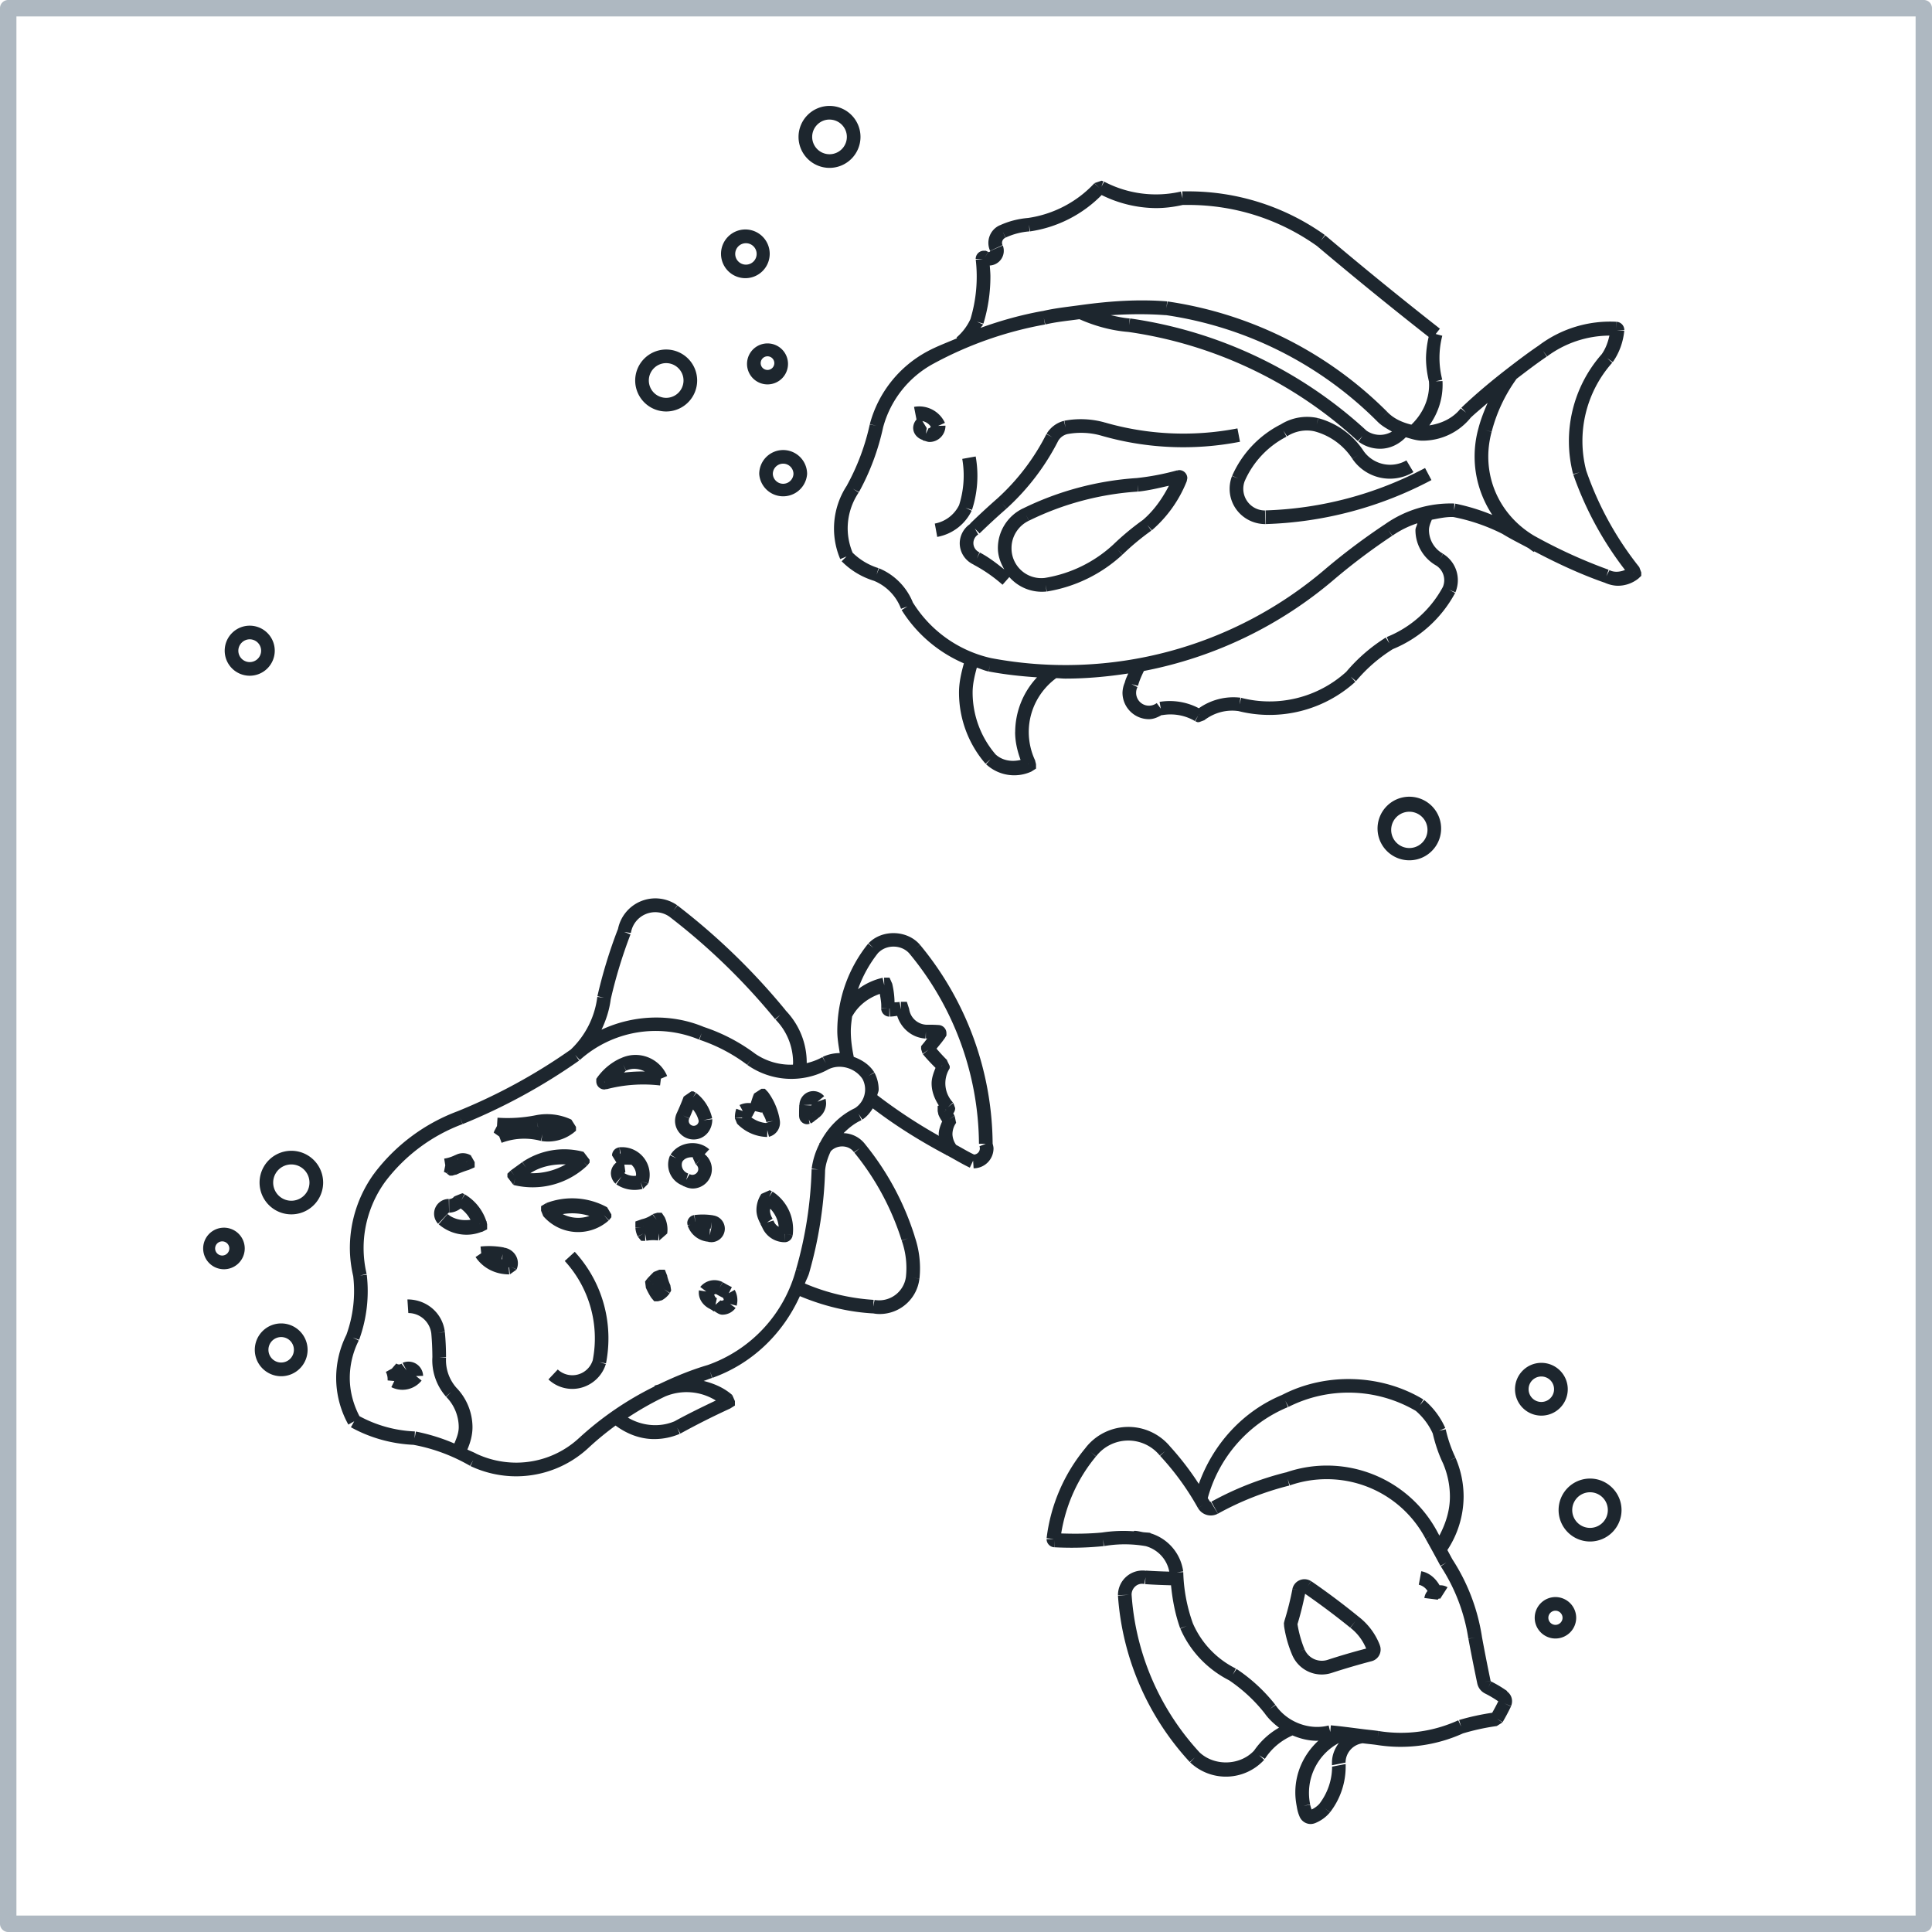
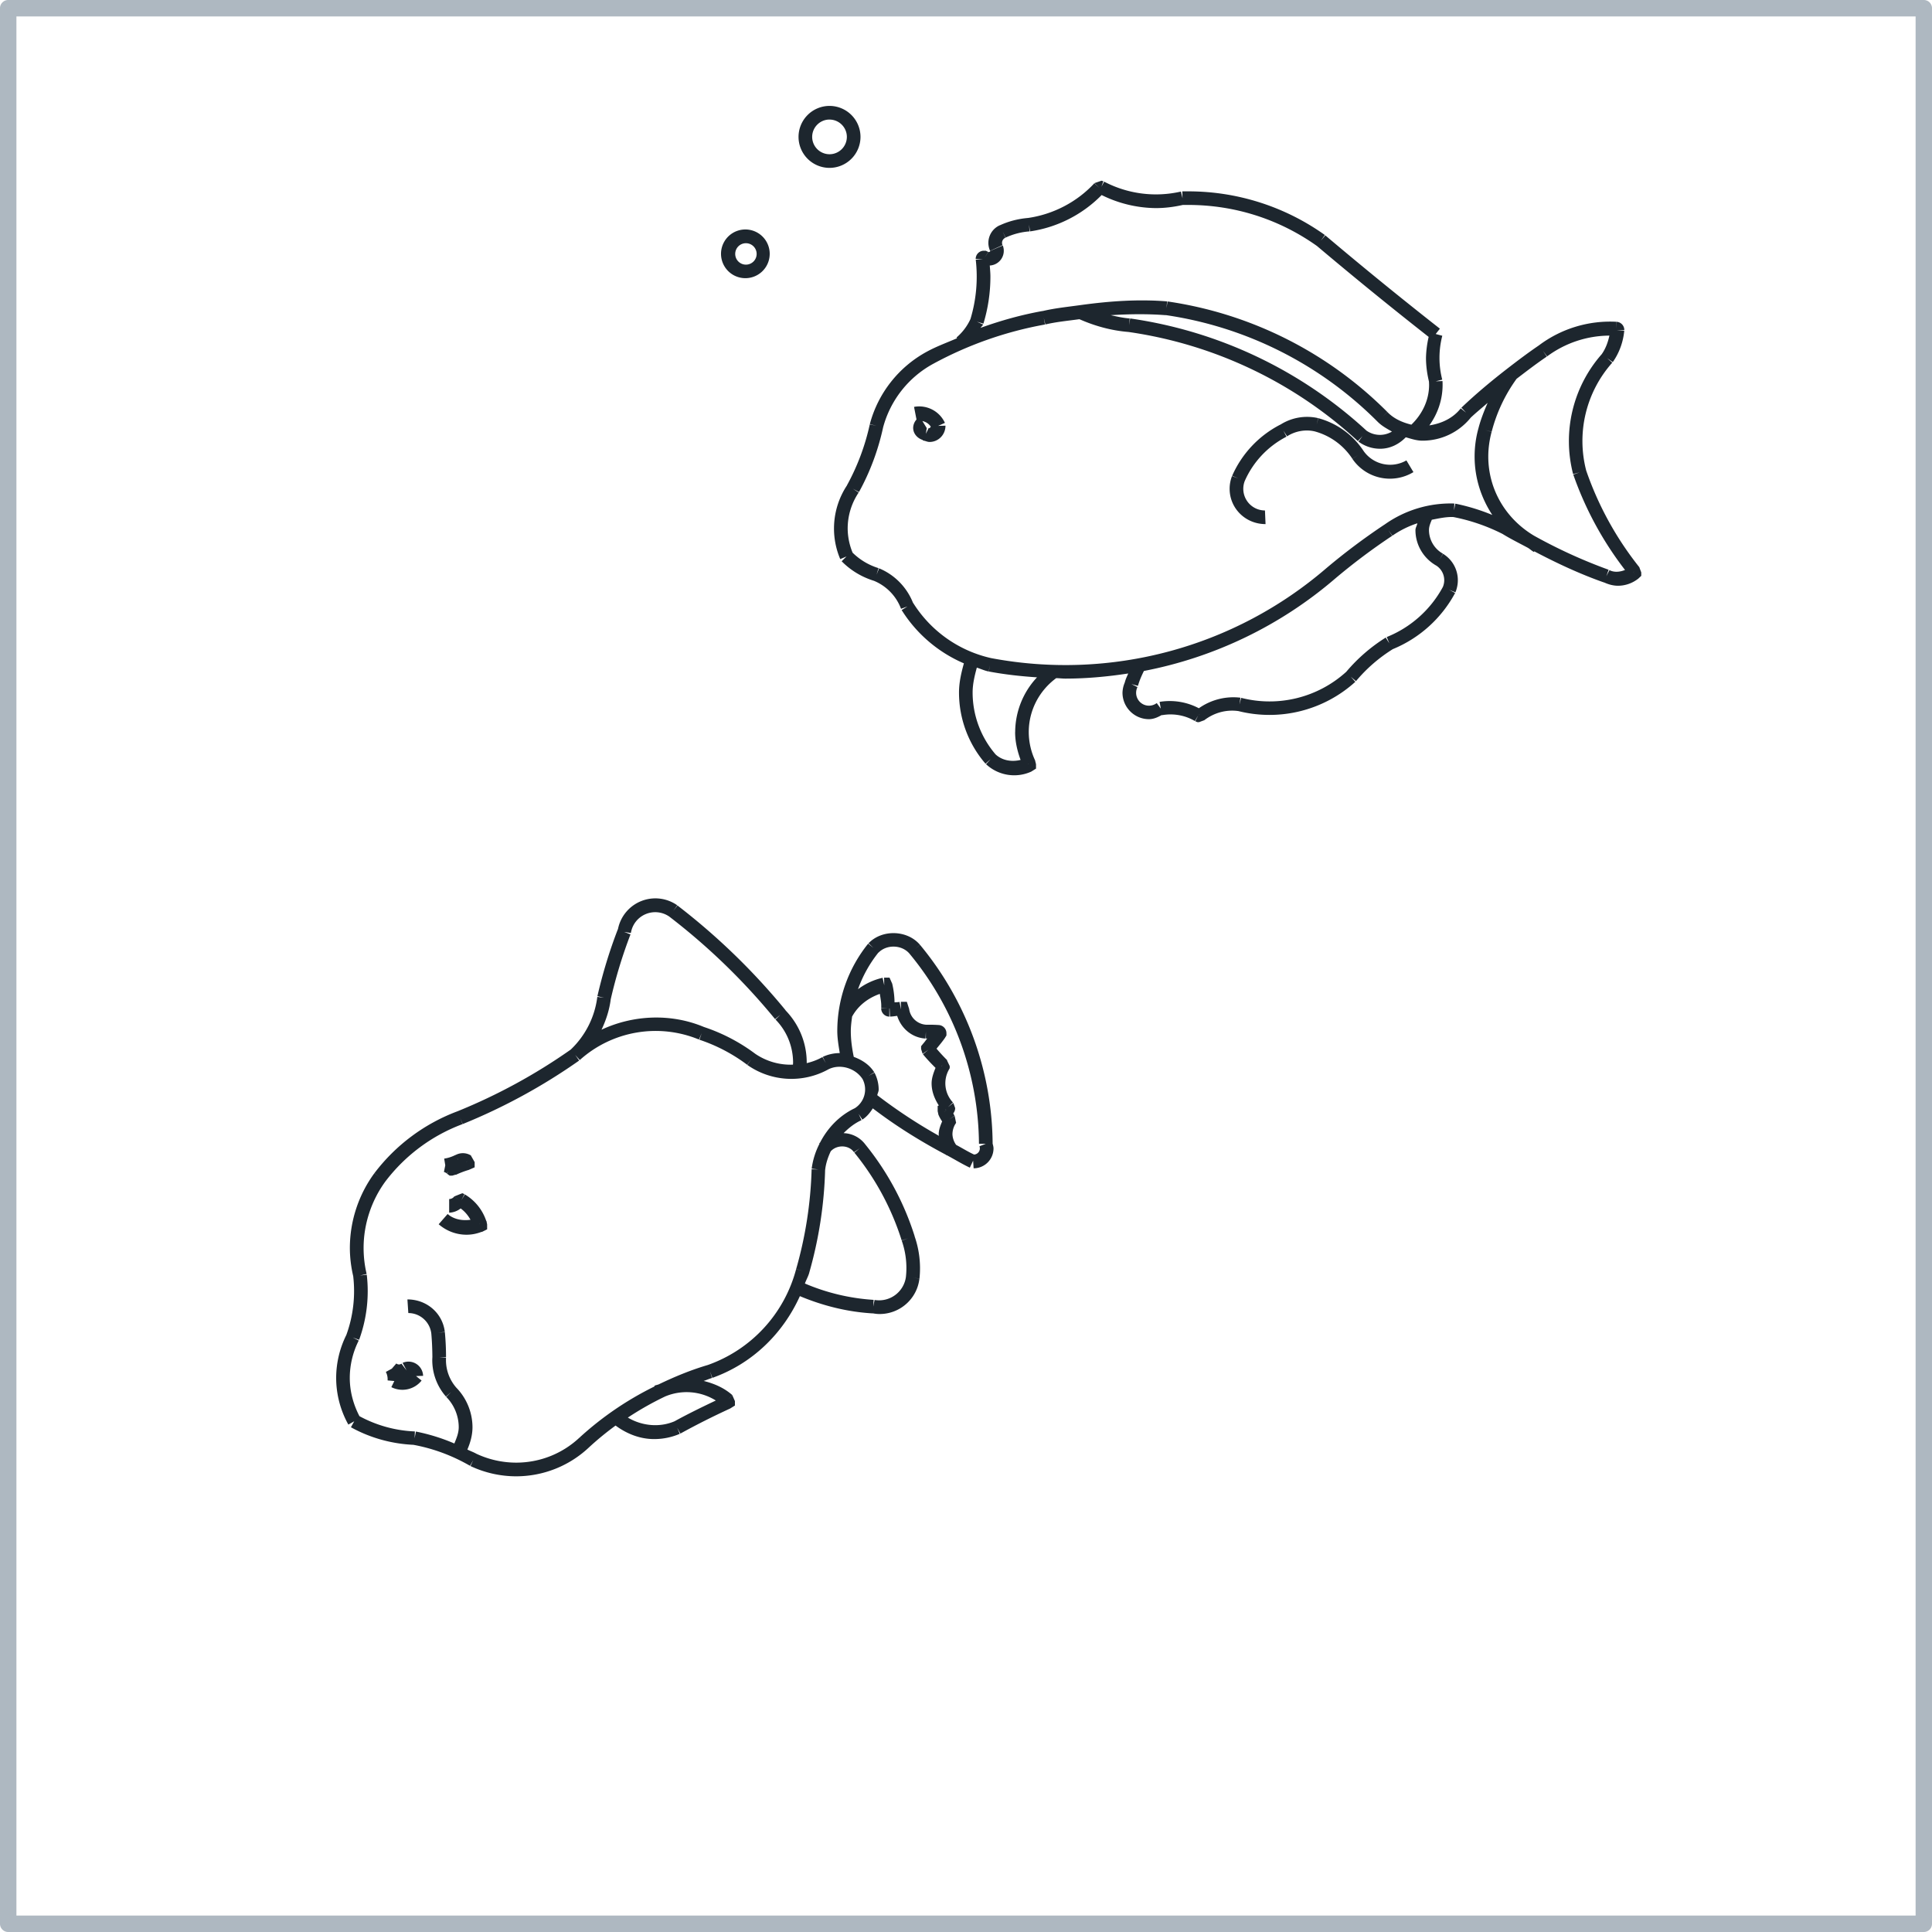
<svg xmlns="http://www.w3.org/2000/svg" fill="none" viewBox="0 0 66 66" height="66" width="66">
-   <path fill="#1D262E" d="M43.244 17.903A12.91 12.91 0 0 0 48.9 16.4l-.218-.412a12.43 12.43 0 0 1-5.451 1.448l.014.466v.002zM8.867 40.4a1.086 1.086 0 1 0 2.172-.003 1.086 1.086 0 0 0-2.172.003zm1.085-.621a.62.62 0 1 1 0 1.24.62.62 0 0 1 0-1.24zM9.606 45.21a.902.902 0 1 0 .902.902.904.904 0 0 0-.902-.902zm0 1.336a.435.435 0 1 1-.002-.87.435.435 0 0 1 .002.87zM7.592 43.357a.71.71 0 1 0-.002-1.415.71.71 0 0 0 .002 1.415zm0-.95c.134 0 .242.11.242.242a.243.243 0 0 1-.242.242.243.243 0 0 1-.243-.242c0-.132.108-.242.243-.242zM8.53 23.084a.856.856 0 0 0 .856-.854.855.855 0 1 0-.855.854zm0-1.244a.389.389 0 1 1-.388.39c0-.213.176-.39.388-.39zM17.846 39.698l.13.194-.137-.19-.391.283.123.168-.127-.164-.11.106v.116l.205.268.061-.226-.055.228a2.71 2.71 0 0 0 2.509-.658l-.114-.121.119.117.082-.102v-.097l-.205-.269-.064.233.064-.235a2.555 2.555 0 0 0-2.09.349zm.273.38c.36-.235.78-.311 1.207-.302a2.28 2.28 0 0 1-1.207.302zM19.293 43.077a3.909 3.909 0 0 1 .956 3.39.73.73 0 0 1-1.195.317l-.319.339c.222.209.513.324.817.324.521 0 .993-.35 1.144-.85l-.224-.067.23.045c.055-.28.083-.567.083-.854 0-1.1-.408-2.148-1.15-2.957l-.342.313z" />
  <path fill="#1D262E" d="m11.898 48.667.203-.114-.113.204c.65.361 1.386.566 2.134.6.682.126 1.332.369 1.934.717l.112-.194-.095.203a3.675 3.675 0 0 0 1.554.35c.932 0 1.821-.353 2.498-.992.287-.265.588-.511.904-.742.383.283.834.462 1.317.462.304 0 .598-.06.876-.179l-.088-.207.109.198c.548-.302 1.12-.59 1.7-.856l.163-.102v-.151l-.091-.207-.143.158.141-.16c-.278-.246-.619-.391-.975-.48.096-.03.187-.073.284-.101l-.066-.224.079.22c1.355-.481 2.408-1.504 2.99-2.792.791.33 1.626.54 2.49.59v-.003c.077.015.156.024.234.024.697 0 1.282-.522 1.36-1.211l-.23-.028.232.026a3.328 3.328 0 0 0-.166-1.44v-.008a9.496 9.496 0 0 0-1.684-3.131l-.002-.004a.03.03 0 0 1-.008-.013h-.003a.961.961 0 0 0-.73-.37c.18-.18.377-.338.612-.444l-.097-.213.127.194c.153-.099.263-.237.356-.384.785.6 1.625 1.122 2.496 1.584l.009.017.01-.007c.267.141.527.303.8.432l.112-.239.017.261a.68.68 0 0 0 .68-.678c0-.056-.016-.11-.03-.164a10.763 10.763 0 0 0-2.48-6.791l-.179.149.177-.151c-.432-.51-1.295-.535-1.757-.053l.167.16-.18-.147a4.762 4.762 0 0 0-1.055 2.982c0 .254.044.505.085.757-.2 0-.402.045-.58.129l.101.21-.113-.203c-.168.095-.35.162-.537.207v-.017c0-.669-.257-1.3-.721-1.783h.002s-.008-.011-.013-.015V34.5a22.528 22.528 0 0 0-3.683-3.567l-.142.184.133-.192a1.302 1.302 0 0 0-2.026.824h-.004c-.287.744-.52 1.512-.697 2.283l.227.052-.23-.028a2.99 2.99 0 0 1-.909 1.8 19.384 19.384 0 0 1-3.867 2.107 6.348 6.348 0 0 0-2.836 2.111l.186.14-.188-.138a4.334 4.334 0 0 0-.839 2.552c0 .324.04.65.114.967a4.384 4.384 0 0 1-.235 2.01 3.303 3.303 0 0 0-.347 1.462c0 .56.144 1.11.414 1.595v.004zm12.955-.757v-.005l-.01-.015.01.02zm-.399-.067c-.479.228-.956.46-1.41.71-.52.222-1.119.157-1.596-.126.408-.27.833-.511 1.275-.722a1.89 1.89 0 0 1 1.733.14l-.002-.002zm4.72-8.482.193-.132-.181.147a9.046 9.046 0 0 1 1.616 2.997l.222-.069-.22.077a2.814 2.814 0 0 1 .143 1.245.924.924 0 0 1-1.07.782l-.046.228.013-.231a7.107 7.107 0 0 1-2.347-.558c.043-.124.112-.238.148-.367v-.003c.326-1.14.509-2.317.542-3.5.024-.23.097-.444.192-.647.209-.23.617-.224.794.032h.002zm3.082-1.384.04-.02v.003l-.04.017zm.04-.064.017-.01.006.014-.02-.006-.002.002zm-2.286-5.369c.28-.287.797-.274 1.06.035a10.296 10.296 0 0 1 2.373 6.495h.233l-.216.084a.21.21 0 0 1-.184.283c-.212-.098-.41-.223-.614-.331a.674.674 0 0 1-.125-.358c0-.115.03-.231.086-.332l.039-.063-.05-.239-.183.127.179-.132c-.019-.024-.028-.054-.043-.08a.274.274 0 0 0 .065-.18l-.063-.176-.185.147.172-.162a.955.955 0 0 1-.144-1.11l.034-.063v-.07l-.092-.192.006-.008a6.564 6.564 0 0 1-.365-.395c.099-.12.197-.236.285-.363l.054-.088v-.078a.28.28 0 0 0-.257-.278 4.524 4.524 0 0 0-.319-.011h-.116a.623.623 0 0 1-.583-.542l-.078-.24h-.205l.005.258-.05-.255c-.056.011-.113.011-.17.015a2.969 2.969 0 0 0-.078-.63v-.004l-.093-.21h-.186l.005.26-.056-.255a2.201 2.201 0 0 0-.84.39c.16-.451.395-.876.699-1.255v.006zm2.184 3.845-.026.032h-.006l.032-.032zm-3.086-1.659c.207-.378.548-.637.948-.777.02.134.049.266.049.403v.085l.235.008h-.237c0 .154.125.28.278.28v-.278h.009l.013.277c.084 0 .164-.015.246-.024.134.429.507.747.967.775l.013-.233v.231h.045c-.046.058-.087.12-.138.176l-.07.087v.097l.052.162.197-.138-.186.153c.13.16.277.315.43.466-.069.172-.134.349-.134.531 0 .274.1.526.246.753l-.039.019v.177l.022.097h-.005l.009.019v.003c.034.084.078.159.127.231-.062.144-.118.291-.118.448 0 .015.008.028.008.043a17.616 17.616 0 0 1-2.106-1.387c.011-.065.048-.123.048-.192 0-.2-.05-.4-.143-.578l-.205.11.197-.123c-.166-.263-.42-.423-.7-.527-.06-.29-.101-.584-.101-.876 0-.166.022-.328.043-.49v-.008zm-8.25-.59h.005c.171-.75.399-1.497.676-2.22l-.218-.084.231.037a.842.842 0 0 1 1.312-.561 21.923 21.923 0 0 1 3.614 3.502l.18-.147-.165.162c.388.397.6.922.6 1.476 0 .022-.004.043-.004.065a2.14 2.14 0 0 1-1.287-.37 6.167 6.167 0 0 0-1.741-.912s-.008-.004-.011-.004c-.002 0-.004 0-.006-.002-1.126-.47-2.41-.413-3.495.094.155-.327.267-.671.314-1.033l-.004-.004zM12.05 45.69l.218.08a4.847 4.847 0 0 0 .261-2.224l-.231.028.227-.053a3.85 3.85 0 0 1-.104-.889c0-.814.267-1.621.747-2.275a5.892 5.892 0 0 1 2.632-1.955l-.082-.218.088.216a19.977 19.977 0 0 0 3.979-2.17l-.135-.191.157.173a3.876 3.876 0 0 1 4.07-.7l.092-.213-.075.22a5.735 5.735 0 0 1 1.63.855l.14-.186-.134.192a2.616 2.616 0 0 0 2.775.147c.396-.194.917-.041 1.162.337a.761.761 0 0 1-.263.993c-.524.248-.93.672-1.19 1.176-.009.01-.022.014-.029.023l.013.01a2.584 2.584 0 0 0-.27.858l.23.026-.232-.005a13.733 13.733 0 0 1-.528 3.407l.232.065-.233-.062a4.76 4.76 0 0 1-3.016 3.275c-.578.17-1.133.4-1.675.66-.05.022-.105.026-.153.052l.01.019a10.909 10.909 0 0 0-2.552 1.737l.158.171-.16-.17c-.591.56-1.364.867-2.179.867a3.22 3.22 0 0 1-1.357-.304c-.098-.056-.207-.093-.307-.143.104-.242.175-.498.175-.764a1.95 1.95 0 0 0-.552-1.35 1.427 1.427 0 0 1-.354-.94c0-.03 0-.059.002-.089l-.233-.018h.233c0-.283-.013-.569-.04-.85l-.232.02.231-.027c-.073-.634-.61-1.111-1.278-1.111l.031.466c.401 0 .736.3.785.697.024.27.035.537.037.805-.002.037-.004.07-.004.106 0 .459.166.9.468 1.245l.175-.153-.166.164c.27.272.427.65.427 1.035 0 .195-.074.376-.15.557a6.475 6.475 0 0 0-1.314-.408l-.043.229.009-.233a4.331 4.331 0 0 1-1.894-.522c-.21-.402-.33-.85-.33-1.306 0-.44.107-.884.306-1.277l-.207-.106.002.002z" />
  <path fill="#1D262E" d="m13.238 47.157.233.021-.102.209a.837.837 0 0 0 1.033-.225l-.19-.154.242-.007a.5.5 0 0 0-.7-.444l.135.258-.175-.231a.14.14 0 0 1-.175-.006l-.153.177-.205.112c.039.074.061.16.061.248v.044l-.004-.002zM15.762 41l.104-.207-.073-.031-.277.111.19.142-.19-.14a.217.217 0 0 1-.17.086h-.002v.466a.67.67 0 0 0 .393-.145c.142.104.252.235.336.387-.274.038-.567-.009-.781-.197l-.306.35c.265.231.602.358.953.358.177 0 .348-.035.51-.097H16.467l.174-.087v-.172l-.018-.082h.005c-.002-.01-.007-.015-.01-.022l-.005-.013h-.003a1.662 1.662 0 0 0-.73-.904l-.118.197zm.645.807-.029.013v-.003l.029-.01zM15.258 40.084l.06-.061-.053.069.097.07h.088l.117-.035.004.008c.145-.07.294-.125.444-.17l.2-.088V39.7l-.13-.228.004-.005s-.006 0-.01-.002v-.004l-.003.004a.525.525 0 0 0-.516-.006v-.004c-.122.062-.25.105-.386.125l.037.23-.046.227a.204.204 0 0 1 .095.05l-.002-.002zm.702-.425-.022.04v-.004l.022-.036zm-.315-.05s-.003 0-.005.002l-.02-.04.025.038z" />
-   <path fill="#1D262E" d="M15.331 41.424h.01l-.01-.466a.503.503 0 0 0-.365.848l.365-.382zM17.21 42.622v-.008h-.016l-.005-.003a2.766 2.766 0 0 0-.774-.028l.024.23-.193.13c.248.37.663.592 1.15.592l-.021-.248.02.015.025.231.229-.164-.209-.093.21.085a.531.531 0 0 0 .042-.206c0-.276-.213-.5-.483-.535v.002zm-.055.398-.017-.003.032-.174-.013.177h-.002zM20.743 41.242h-.003a2.487 2.487 0 0 0-2.079-.143l.026.065-.031-.062-.172.103v.155l.071.175-.005.003s.007.004.009.008l.004.007v-.003a1.575 1.575 0 0 0 2.229.145l-.155-.175-.006-.008.172.174.082-.103v-.097l-.144-.242.002-.002zm-2.014.144.027-.028v.003l-.027.027v-.002zm.493.09c.312-.051.615-.03.914.062a1.162 1.162 0 0 1-.914-.063zM21.892 40.39l.078.22.173-.172-.247-.088.25.082a.944.944 0 0 0-.895-1.243c-.03 0-.056 0-.088.004l.037.2-.02.027-.017-.225a.28.28 0 0 0-.255.277l.149.24a.475.475 0 0 0-.188.362c0 .136.057.27.156.362l.209-.244-.18.266a1.104 1.104 0 0 0 .894.157l-.058-.226h.002zm-.727-.88.043-.086v.004l-.043.082zm.557.657a.62.62 0 0 1-.39-.089l.004-.004a.03.03 0 0 1 .028-.031l-.035-.258.237.004v-.004a.467.467 0 0 1 .164.347c0 .011-.006.024-.006.035h-.002zM22.797 43.591l-.085-.216h-.187l-.193.078a8.24 8.24 0 0 0-.22.226l.132.123-.134-.121-.073.098.026.202h-.003l.003.009c.052.117.112.231.181.337l.196-.124.022-.015-.218.14.106.126h.127l.138-.037a.82.82 0 0 0 .263-.237l-.194-.136.203.123.041-.084-.028-.179a1.78 1.78 0 0 1-.108-.313h.005zm-.523.297.037-.02h.004l-.043.02h.002zm.253-.237-.063-.065.065.065h-.002zm.133.369h-.002l.04-.019-.038.019zM24.692 43.803l-.118.2.112-.205a.624.624 0 0 0-.764.166l.205.156-.252-.04-.003.074c0 .259.173.464.4.57h-.003c.007.01.018.008.026.015.037.015.06.052.098.062l.004-.015c.088.057.175.126.282.126a.56.56 0 0 0 .45-.23l-.19-.137.226.06a.722.722 0 0 0-.067-.542l-.201.115.104-.207a6.119 6.119 0 0 1-.308-.167h-.001zm-.077.616-.173.154.048-.227c-.056-.013-.07-.073-.097-.121.026-.002.049-.03.071-.015.079.044.16.087.24.128.008.025.02.047.02.071-.036.023-.083.038-.109.01zM23.749 41.733l-.036-.224a.277.277 0 0 0-.235.274l.01.069.093-.015-.09.03a.812.812 0 0 0 .707.552v.007l.034.004h.005l.062.005a.462.462 0 0 0 .462-.462.457.457 0 0 0-.405-.453v-.005h-.015a2.28 2.28 0 0 0-.616-.008l.027.226h-.003zm.501.242h.028l.037-.226-.02.222-.052.228.009-.224h-.002zM22.6 41.428h-.143l-.156.047.13.195-.142-.186a.947.947 0 0 1-.363.166l-.22.078v.196h.276l-.011-.064.003.017.008.043h.002l-.278.011c.004.105.032.21.078.306l.202-.099-.196.11.116.142h.136l-.004-.256.044.252a1.31 1.31 0 0 1 .401-.01l.032-.232h.002l.002.235.27-.237h.004v-.004a.972.972 0 0 0-.088-.56l-.104-.154v.004zM23.328 40.503l-.005.01c.009.005.022.003.031.008.008.002.01.01.017.012v-.008a.67.67 0 0 0 .285.077.659.659 0 0 0 .417-1.172l.155-.167c-.38-.348-1.049-.255-1.32.183l.197.121-.213-.099a.765.765 0 0 0 .436 1.034zm-.017-.82c.08-.121.219-.157.36-.148v.03l.1.215.157-.187-.15.19c.048.04.076.095.076.155 0 .144-.168.248-.296.17l-.118.2.07-.22a.312.312 0 0 1-.22-.3c0-.04.009-.074.021-.107v.002zM26.279 40.876l.087-.183-.072-.033-.282.125h-.003v.001a.995.995 0 0 0-.168.55c0 .175.063.337.149.489l-.01.003c.004.011.016.017.02.026.007.011.003.026.01.038l.01-.008a.836.836 0 0 0 .784.552l-.005-.28h.005v.28c.138 0 .254-.1.274-.239l-.203-.032.205.029a1.53 1.53 0 0 0-.688-1.487l-.11.169h-.003zm-.041.061-.043-.03.043.029v.001zm.186.757-.223.067.193-.13a.52.52 0 0 1-.09-.293c0-.017.014-.03.014-.045.158.174.263.379.283.615a.37.37 0 0 1-.177-.212v-.002zM51.488 57.77c-.17-.12-.352-.23-.546-.327l-.104.209.1-.21s-.014-.012-.016-.023l-.23.045.228-.047a65.31 65.31 0 0 1-.296-1.508v-.005a6.728 6.728 0 0 0-1.005-2.63c-.06-.108-.116-.216-.175-.322a3.342 3.342 0 0 0 .555-1.82c0-.46-.093-.907-.276-1.332l-.212.093.21-.1a4.515 4.515 0 0 1-.333-.966l-.227.05.212-.093a2.642 2.642 0 0 0-.72-.958l-.148.18.119-.198c-1.433-.87-3.316-.926-4.797-.17-.006.004-.014.004-.02.008v.003c-1.346.556-2.366 1.681-2.854 3.044a9.76 9.76 0 0 0-.97-1.266l-.009-.01a1.853 1.853 0 0 0-2.887.04l-.003.006a5.928 5.928 0 0 0-1.33 3.082l.25.03-.251.004a.28.28 0 0 0 .257.278l.019-.24-.013.24a10.685 10.685 0 0 0 1.688-.04l-.024-.23.04.229a4.152 4.152 0 0 1 1.423.003c.406.116.721.444.801.87a18.727 18.727 0 0 1-.792-.035v.006a.841.841 0 0 0-.961.833l.382-.011-.382.026a9.315 9.315 0 0 0 2.454 5.686l.172-.158-.16.17a1.776 1.776 0 0 0 2.529-.087l-.172-.158.196.125c.229-.36.557-.63.945-.801.262.11.54.182.833.182.016 0 .033-.005.052-.005-.488.449-.79 1.079-.79 1.77 0 .16.018.32.05.483h-.002l.004.011v.004c.019.113.048.225.097.335.065.15.214.246.376.246a.431.431 0 0 0 .153-.031h.01v-.004c.19-.079.363-.202.493-.36l-.18-.147.184.142c.347-.444.535-.998.535-1.56v-.09l-.464.09c0 .456-.155.907-.434 1.27a.831.831 0 0 1-.265.194c-.019-.054-.04-.108-.047-.16l-.23.034.227-.047a1.937 1.937 0 0 1 .98-2.099c-.14.19-.235.416-.235.67v.09l.464-.09a.67.67 0 0 1 .584-.66c.16.02.318.034.478.056a5.165 5.165 0 0 0 2.948-.393 7.692 7.692 0 0 1 1.156-.252l.194-.123-.186-.125.192.114c.104-.175.197-.352.285-.535l-.226-.106.228.097a.445.445 0 0 0 .035-.17.405.405 0 0 0-.173-.334l.007-.013zm-8.644 2.03c-.471.513-1.347.547-1.863.066a8.82 8.82 0 0 1-2.324-5.392c0-.225.206-.413.432-.361l.045-.23-.017.233c.294.021.59.032.887.04.049.5.142.993.313 1.47l.218-.08-.212.093c.33.764.924 1.385 1.666 1.763.462.313.872.692 1.213 1.126.136.194.308.352.492.492a2.58 2.58 0 0 0-.85.78zm8.13-1.289a8.45 8.45 0 0 0-1.128.246l.068.224-.097-.213c-.85.386-1.771.517-2.718.367l-.037.23.034-.231c-.19-.028-.377-.043-.567-.068v-.003s-.006 0-.008.002c-.354-.045-.71-.094-1.058-.125l-.019.227-.056-.222c-.661.172-1.418-.115-1.813-.695l-.194.13.185-.143a5.695 5.695 0 0 0-1.324-1.223l-.128.194.104-.208a3.106 3.106 0 0 1-1.468-1.544 5.606 5.606 0 0 1-.328-1.75l-.22.006.218-.03a1.588 1.588 0 0 0-1.12-1.304v-.012c-.08-.014-.166-.013-.248-.024-.105-.017-.205-.05-.315-.045v.015a4.818 4.818 0 0 0-1.087.041c-.466.045-.933.047-1.398.032.157-.97.56-1.877 1.188-2.63l-.18-.149.185.144a1.39 1.39 0 0 1 2.175-.028l.18-.148-.17.159a9.224 9.224 0 0 1 1.293 1.782l.203-.114-.201.115a.504.504 0 0 0 .678.194l-.242-.404a.042.042 0 0 1-.032-.017c-.022-.039-.048-.072-.07-.112a4.709 4.709 0 0 1 2.739-3.108l-.088-.215.109.207a4.55 4.55 0 0 1 4.346.136c.248.213.449.48.58.774.083.354.197.699.352 1.021.154.362.234.745.234 1.139 0 .471-.143.915-.36 1.327l-.06-.112a4.278 4.278 0 0 0-5.178-2.046h-.006l-.015.003a10.59 10.59 0 0 0-2.53.997l.225.409a10.075 10.075 0 0 1 2.438-.96l-.056-.226.076.22c.406-.142.83-.212 1.258-.212 1.42 0 2.714.779 3.377 2.035l.205-.11-.203.113c.172.308.341.614.505.923l.205-.112-.194.127a6.23 6.23 0 0 1 .943 2.47l.231-.036-.229.041c.095.509.196 1.018.302 1.523a.5.5 0 0 0 .272.35c.159.08.308.17.446.265-.064.132-.133.259-.205.387l-.004.004z" />
-   <path fill="#1D262E" d="m48.552 53.679-.084.458a.475.475 0 0 1 .298.213.459.459 0 0 0-.108.24l.462.058c.006-.032.043-.05.078-.032l.252-.393a.473.473 0 0 0-.272-.067c-.138-.239-.347-.427-.624-.48l-.002.003zM47.136 56.198l-.004-.008v-.003a2.238 2.238 0 0 0-.714-.953 24.804 24.804 0 0 0-1.625-1.219l-.123.177.117-.178a.42.42 0 0 0-.635.262l.21.043-.21-.04c-.07.364-.162.732-.272 1.086l-.02.084.007.111c.05.33.141.655.27.96a1.095 1.095 0 0 0 1.359.628c.447-.145.905-.28 1.36-.399a.41.41 0 0 0 .28-.547v-.004zm-1.79.505.073.222-.072-.22a.642.642 0 0 1-.781-.362l-.217.088.215-.09a3.928 3.928 0 0 1-.24-.857c.104-.34.19-.688.26-1.038.518.36 1.035.745 1.54 1.155l.175-.214-.168.22c.24.184.423.43.539.71-.444.116-.89.246-1.323.388v-.002zM53.136 54.558a.71.71 0 0 0-.708.708c0 .39.319.708.708.708a.71.71 0 0 0 .709-.708.71.71 0 0 0-.709-.708zm0 .95a.244.244 0 0 1-.242-.242c0-.133.11-.242.242-.242.133 0 .243.11.243.242s-.11.242-.243.242zM54.32 50.51a1.075 1.075 0 1 0 1.074 1.075c-.001-.59-.484-1.075-1.075-1.075zm0 1.685a.608.608 0 1 1-.004-1.217.608.608 0 0 1 .003 1.217zM53.557 47.459c0-.5-.406-.902-.902-.902s-.9.404-.9.902a.9.9 0 0 0 1.802 0zm-1.338 0a.435.435 0 1 1 .87-.002.435.435 0 0 1-.87.002zM17.137 39.04c.427-.16.89-.185 1.338-.066l.058-.226-.041.23a1.41 1.41 0 0 0 1.057-.25l.009-.006s.003 0 .005-.002l.114-.093v-.13l-.158-.25a1.958 1.958 0 0 0-1.223-.147 4.914 4.914 0 0 1-1.3.082l-.018.283-.1.188s0 .02-.013.038l.19.134.082.218v-.002zm1.243-.54h-.004l-.033-.175.037.175zM20.646 37.22l.07-.017v.008a4.945 4.945 0 0 1 1.833-.13l.028-.232.214-.09a1.17 1.17 0 0 0-1.597-.601h-.008a2.007 2.007 0 0 0-.749.604l-.004.005c-.001.002-.005.004-.007.008l-.056.08v.087c0 .153.125.276.278.276l-.002.002zm.747-.645c.2-.097.436-.072.636.028a5.443 5.443 0 0 0-.718.038c.028-.015.045-.047.075-.062l-.097-.21.104.206zm-.747.367.011.043-.011-.022v-.017l-.004-.005.004.001zM25.335 38.197h-.233l.078.19.004.004c.27.278.634.44 1.023.45l.006-.232.056.225a.495.495 0 0 0 .367-.58l-.002-.008v-.01a2.215 2.215 0 0 0-.399-.93l-.106-.112h-.116l-.25.162h-.001c-.049.107-.079.218-.116.33a.693.693 0 0 0-.382.064l.11.205-.22-.078a.867.867 0 0 0-.048.318l.26-.022-.027.022-.004.002zm.35-.035.109-.205.227.054.01-.027c.048.118.126.222.148.347l.239-.039-.235.06s-.007.007-.01.013a1 1 0 0 1-.516-.202c.01.004.02-.005.03 0l-.002-.001zm-.309.035.024-.024h.002l-.052.05.026-.026zM23.697 38.926c.35 0 .638-.286.636-.692l-.306.035.302-.065a1.505 1.505 0 0 0-.542-.864l-.117.149.102-.16-.086-.047h-.07l-.26.179c-.07.188-.147.369-.23.551a.645.645 0 0 0-.066.276c0 .35.285.638.637.638zm-.149-.722c.045-.098.084-.201.127-.302.09.116.16.245.194.388a.17.17 0 1 1-.341-.002c0-.026.005-.052.019-.076l-.21-.105.213.097h-.002zM27.3 38.134c.004.15.125.272.276.272l.082-.013-.027-.148.065.135c.065-.03.119-.077.173-.122 0 0 .006-.005.01-.005.016-.015.038-.023.053-.037l-.005-.006a.617.617 0 0 0 .294-.509.703.703 0 0 0-.02-.164l-.274.1.227-.19a.48.48 0 0 0-.369-.173c-.26 0-.468.211-.475.472h-.006c-.003.093-.007.184-.007.276v.115h.004v-.003zm.463-.105.007.017-.007-.008v-.009zm-.034-.29c-.003.009-.01.016-.017.026l-.272-.015.29-.011zM32.02 18.341c.51-.093.949-.426 1.173-.894l-.211-.1.222.072a3.74 3.74 0 0 0 .127-1.825l-.459.082a3.324 3.324 0 0 1-.108 1.58 1.162 1.162 0 0 1-.83.63l.084.46.002-.005zM33.146 17.896a.803.803 0 0 0-.36.658c0 .317.186.6.472.732v.004c.356.188.69.42.99.686l.232-.263a1.477 1.477 0 0 0 1.27.494l-.029-.231.04.231a4.974 4.974 0 0 0 2.58-1.256l-.157-.172.162.168c.309-.3.643-.576.986-.82l-.135-.19.153.177a4.306 4.306 0 0 0 1.191-1.675l.02-.103a.278.278 0 0 0-.277-.277l-.067.009.007.044-.013-.044a8.568 8.568 0 0 1-1.375.263 10.37 10.37 0 0 0-3.888 1.038h-.002c-.52.248-.857.777-.857 1.353 0 .272.093.512.22.732-.265-.21-.533-.42-.835-.578l-.108.207.093-.214a.345.345 0 0 1-.04-.611l-.118-.203.163.167c.299-.29.606-.574.921-.848l-.154-.175.156.172a8.07 8.07 0 0 0 1.765-2.315.502.502 0 0 1 .306-.226c.38-.072.784-.056 1.155.05a10.101 10.101 0 0 0 4.747.211l-.087-.456a9.687 9.687 0 0 1-4.53-.202l-.065.224.064-.224a3.02 3.02 0 0 0-1.383-.06l.043.23-.058-.226a.975.975 0 0 0-.59.44l.199.12-.207-.107a7.594 7.594 0 0 1-1.668 2.192c-.319.28-.632.568-.938.867l.006.005v.002zm2-.106-.1-.21.103.208a9.867 9.867 0 0 1 3.728-.995l-.015-.233.026.233c.352-.037.699-.121 1.044-.2-.226.438-.511.845-.886 1.167a9.149 9.149 0 0 0-1.02.848c-.651.6-1.46.993-2.334 1.135a1.017 1.017 0 0 1-1.137-1.023c0-.397.235-.762.594-.932l-.003.002zM49.23 28.35a1.086 1.086 0 1 0-2.17-.001 1.086 1.086 0 0 0 2.17.002zm-1.705 0a.62.62 0 1 1 1.24 0 .62.62 0 0 1-1.24 0zM22.757 14.057a1.06 1.06 0 0 0 1.059-1.059 1.06 1.06 0 0 0-1.059-1.058 1.06 1.06 0 0 0-1.058 1.058 1.06 1.06 0 0 0 1.058 1.059zm0-1.652c.326 0 .593.267.593.593a.594.594 0 0 1-.593.593.594.594 0 0 1-.592-.593c0-.326.266-.593.592-.593zM25.936 16.192a.82.82 0 0 0 1.636 0 .818.818 0 0 0-1.636 0zm1.17 0a.353.353 0 0 1-.705 0 .352.352 0 0 1 .705 0zM25.52 12.405a.7.7 0 1 0 1.399 0 .7.7 0 0 0-1.399 0zm.932 0a.233.233 0 1 1-.466 0 .233.233 0 0 1 .466 0z" />
  <path fill="#1D262E" d="M28.934 16.582a2.668 2.668 0 0 0-.23 2.518l.215-.091-.167.164c.305.311.687.54 1.105.669.427.177.764.525.924.956l.218-.08-.197.123a4.689 4.689 0 0 0 2.126 1.82c-.091.327-.167.657-.167.996 0 .893.32 1.756.905 2.432l.177-.153-.158.17a1.41 1.41 0 0 0 1.545.253l.162-.102v-.151l-.03-.118h.004a2.299 2.299 0 0 1-.222-.982c0-.728.352-1.409.938-1.84.106.003.212.016.318.016.722 0 1.435-.067 2.142-.175-.034.085-.077.165-.103.257 0 0 0 .005-.002.007-.003.011-.009.02-.013.032h.006a.94.94 0 0 0-.084.36c0 .499.406.905.904.905.16 0 .306-.067.442-.145v.01c.384-.072.794 0 1.127.199l.114-.192-.099.2.073.03h.054l.17-.063v.004c.331-.257.749-.38 1.177-.319a4.366 4.366 0 0 0 3.992-1l-.156-.174.179.15c.36-.43.782-.796 1.258-1.093a4.247 4.247 0 0 0 2.128-1.918l-.205-.11.216.088c.054-.136.082-.274.082-.412 0-.37-.188-.708-.505-.904l-.12.198.115-.203a.928.928 0 0 1-.476-.807c0-.125.05-.239.097-.352.246-.047.494-.103.738-.092a6.461 6.461 0 0 1 1.676.576c.28.173.578.319.868.475.073.043.13.103.207.142l.011-.022c.763.402 1.544.768 2.356 1.055l.028.01v-.003c.15.069.311.114.475.114.25 0 .492-.086.686-.237l.004-.002.106-.1v-.116l-.065-.172h.004a11.088 11.088 0 0 1-1.82-3.308 4.023 4.023 0 0 1 .89-3.685l-.174-.154.192.134a2.22 2.22 0 0 0 .392-1.075l-.254-.022h.256a.282.282 0 0 0-.258-.28l-.018.235.013-.235a4.043 4.043 0 0 0-2.66.81c-.38.258-.745.535-1.109.817-.533.414-1.049.846-1.534 1.308l.16.168-.182-.145c-.266.337-.656.518-1.073.581.288-.399.453-.878.453-1.383 0-.043 0-.087-.004-.132l-.233.01.225-.058a2.999 2.999 0 0 1 .002-1.499l-.225-.06.143-.182a136.745 136.745 0 0 1-3.914-3.187l-.154.182.138-.195a8.022 8.022 0 0 0-4.67-1.491h-.2l.007.235-.054-.228a3.808 3.808 0 0 1-2.622-.339l-.093.173.065-.186-.062-.019-.24.082.164.163-.17-.157c-.594.64-1.4 1.06-2.266 1.185-.332.028-.656.11-.96.25h-.005a.658.658 0 0 0-.33.872l.425-.194a.19.19 0 0 1 .099-.253l-.094-.214.1.21c.258-.12.534-.192.817-.212l-.017-.23.034.23a4.305 4.305 0 0 0 2.447-1.242 4.244 4.244 0 0 0 1.853.446c.31 0 .62-.04.92-.108h.187c1.582 0 3.103.484 4.394 1.401a138.426 138.426 0 0 0 3.817 3.107 3.527 3.527 0 0 0-.091.712c0 .272.037.546.102.815l.004.111c0 .522-.233 1.001-.605 1.36-.306-.074-.599-.202-.819-.431l-.167.162.165-.164a13.311 13.311 0 0 0-7.51-3.776l-.034.23.019-.232c-.975-.08-1.965-.01-2.947.125-.436.061-.876.104-1.303.205H35.606c-.719.13-1.422.326-2.108.574.023-.041.066-.07.086-.114l-.212-.097.223.067a5.527 5.527 0 0 0 .239-1.606c0-.127-.013-.254-.022-.38a.503.503 0 0 0 .445-.684l-.43.186c0 .035-.053.043-.066.037l-.126.194.123-.198-.082-.04h-.068a.28.28 0 0 0-.277.28h.255l-.253.027a5.019 5.019 0 0 1-.181 2.028 1.83 1.83 0 0 1-.477.63l.02.024c-.343.15-.695.276-1.027.457a3.979 3.979 0 0 0-1.953 2.476l.226.06-.228-.05a7.75 7.75 0 0 1-.779 2.081v.004zm6.218 9.509-.03.017h-.006l.036-.017zm-.474-1.081c0 .324.075.645.187.95-.3.073-.623.025-.854-.188a3.248 3.248 0 0 1-.785-2.113c0-.291.068-.572.144-.852.134.043.263.103.403.132l.048-.221-.043.221c.542.103 1.094.163 1.648.2a2.75 2.75 0 0 0-.746 1.871h-.002zm6.285-.611v-.004l.03.04-.03-.036zm8.094-5.083a.594.594 0 0 1 .233.736 3.778 3.778 0 0 1-1.916 1.71l.087.216-.122-.198a5.77 5.77 0 0 0-1.348 1.169 3.897 3.897 0 0 1-3.591.89l-.058.226.032-.231a2.045 2.045 0 0 0-1.419.361 2.133 2.133 0 0 0-1.342-.218l.041.23-.138-.189a.439.439 0 0 1-.658-.546l-.208-.104.224.063c.05-.18.124-.348.204-.51a14.113 14.113 0 0 0 6.531-3.154 21.286 21.286 0 0 1 1.95-1.463l-.13-.194.139.189a3.25 3.25 0 0 1 .852-.423c-.015.08-.066.152-.066.234 0 .5.272.96.705 1.208l-.002-.002zm6.763.272-.01-.015.021.03-.013-.015h.002zm.017-.069-.04.034h-.003l.043-.034zm-4.03-6.577c.34-.26.68-.521 1.033-.76l-.128-.194.14.187a3.601 3.601 0 0 1 2.128-.71c-.05.227-.129.445-.263.635a4.491 4.491 0 0 0-.977 4.096l.226-.06-.22.077a11.567 11.567 0 0 0 1.767 3.258c-.172.069-.365.09-.531.006l-.107.206.077-.22a17.432 17.432 0 0 1-2.546-1.162c-.962-.573-1.564-1.575-1.564-2.707 0-.281.04-.564.114-.842l-.224-.061.226.057a5.373 5.373 0 0 1 .85-1.806zm-11.985-2.178a12.834 12.834 0 0 1 7.237 3.641c.142.144.319.239.492.338a.801.801 0 0 1-.87-.032 15.062 15.062 0 0 0-8.074-3.832l-.033.23.018-.23c-.22-.016-.434-.065-.648-.112.626-.039 1.254-.048 1.876 0l.002-.003zm-9.656 3.845a3.506 3.506 0 0 1 1.722-2.185 12.693 12.693 0 0 1 3.81-1.338l-.041-.23.054.228c.382-.091.773-.125 1.163-.18.53.234 1.092.389 1.673.436a14.61 14.61 0 0 1 7.84 3.729l.158-.172-.138.189c.214.158.471.244.74.244.34 0 .644-.153.877-.392.187.053.371.116.567.116.649 0 1.249-.289 1.653-.788.185-.175.384-.334.576-.504-.123.284-.237.57-.315.873-.088.316-.13.639-.13.961 0 .73.223 1.415.605 1.996a6.947 6.947 0 0 0-1.265-.387l-.043.229.011-.233a3.893 3.893 0 0 0-2.387.721l-.008.004c-.69.46-1.357.96-1.985 1.49a13.66 13.66 0 0 1-11.44 3.067 4.236 4.236 0 0 1-2.668-1.886h-.004a2.122 2.122 0 0 0-1.159-1.182l-.088.216.068-.223a2.168 2.168 0 0 1-.886-.528 2.19 2.19 0 0 1-.168-.824c0-.44.13-.864.375-1.23l-.196-.13.207.114c.379-.69.654-1.43.822-2.198v-.003z" />
  <path fill="#1D262E" d="m31.529 15.031-.006.013c.017.01.038.006.056.013.006 0 .01.008.015.008v-.004c.054.017.106.037.16.037.3 0 .545-.244.545-.557l-.25.007.231-.102a.966.966 0 0 0-1.055-.546l.084.432a.436.436 0 0 0-.114.282c0 .203.146.361.336.419l-.002-.002zm.27-.455c-.022.026-.043.064-.076.049l-.093.194.03-.204s0 .004-.004.004l-.146-.236c.12.028.218.089.287.192l.002.001zM25.463 9.503a.832.832 0 1 0-.001-1.664.832.832 0 0 0 .002 1.664zm0-1.194a.366.366 0 1 1 0 .731.366.366 0 0 1 0-.731zM28.337 5.735a1.06 1.06 0 0 0 1.059-1.058 1.06 1.06 0 0 0-1.059-1.059 1.06 1.06 0 0 0-1.058 1.059 1.06 1.06 0 0 0 1.058 1.058zm0-1.65c.327 0 .593.266.593.592a.594.594 0 0 1-.593.592.594.594 0 0 1-.592-.592c0-.326.266-.593.592-.593zM42.092 16.252l.213.094-.217-.084a1.192 1.192 0 0 0-.082.436c0 .665.54 1.206 1.227 1.206l-.02-.466a.74.74 0 0 1-.692-1.003 3.113 3.113 0 0 1 1.427-1.517l-.106-.207.127.194c.278-.18.633-.244.95-.166.526.145.98.475 1.28.934l.195-.127-.194.13a1.551 1.551 0 0 0 2.085.452l-.24-.4a1.111 1.111 0 0 1-1.458-.314 2.69 2.69 0 0 0-1.55-1.128l-.058.216.052-.218a1.697 1.697 0 0 0-1.29.222v-.004l-.013.01-.009.003a3.594 3.594 0 0 0-1.625 1.735l-.002.002z" />
  <path fill="#AEB8C1" d="M65.72 0H.28A.281.281 0 0 0 0 .28v65.44c0 .154.126.28.28.28h65.44a.28.28 0 0 0 .28-.28V.28a.28.28 0 0 0-.28-.28zm-.28.562v64.877H.561V.562h64.877z" />
</svg>